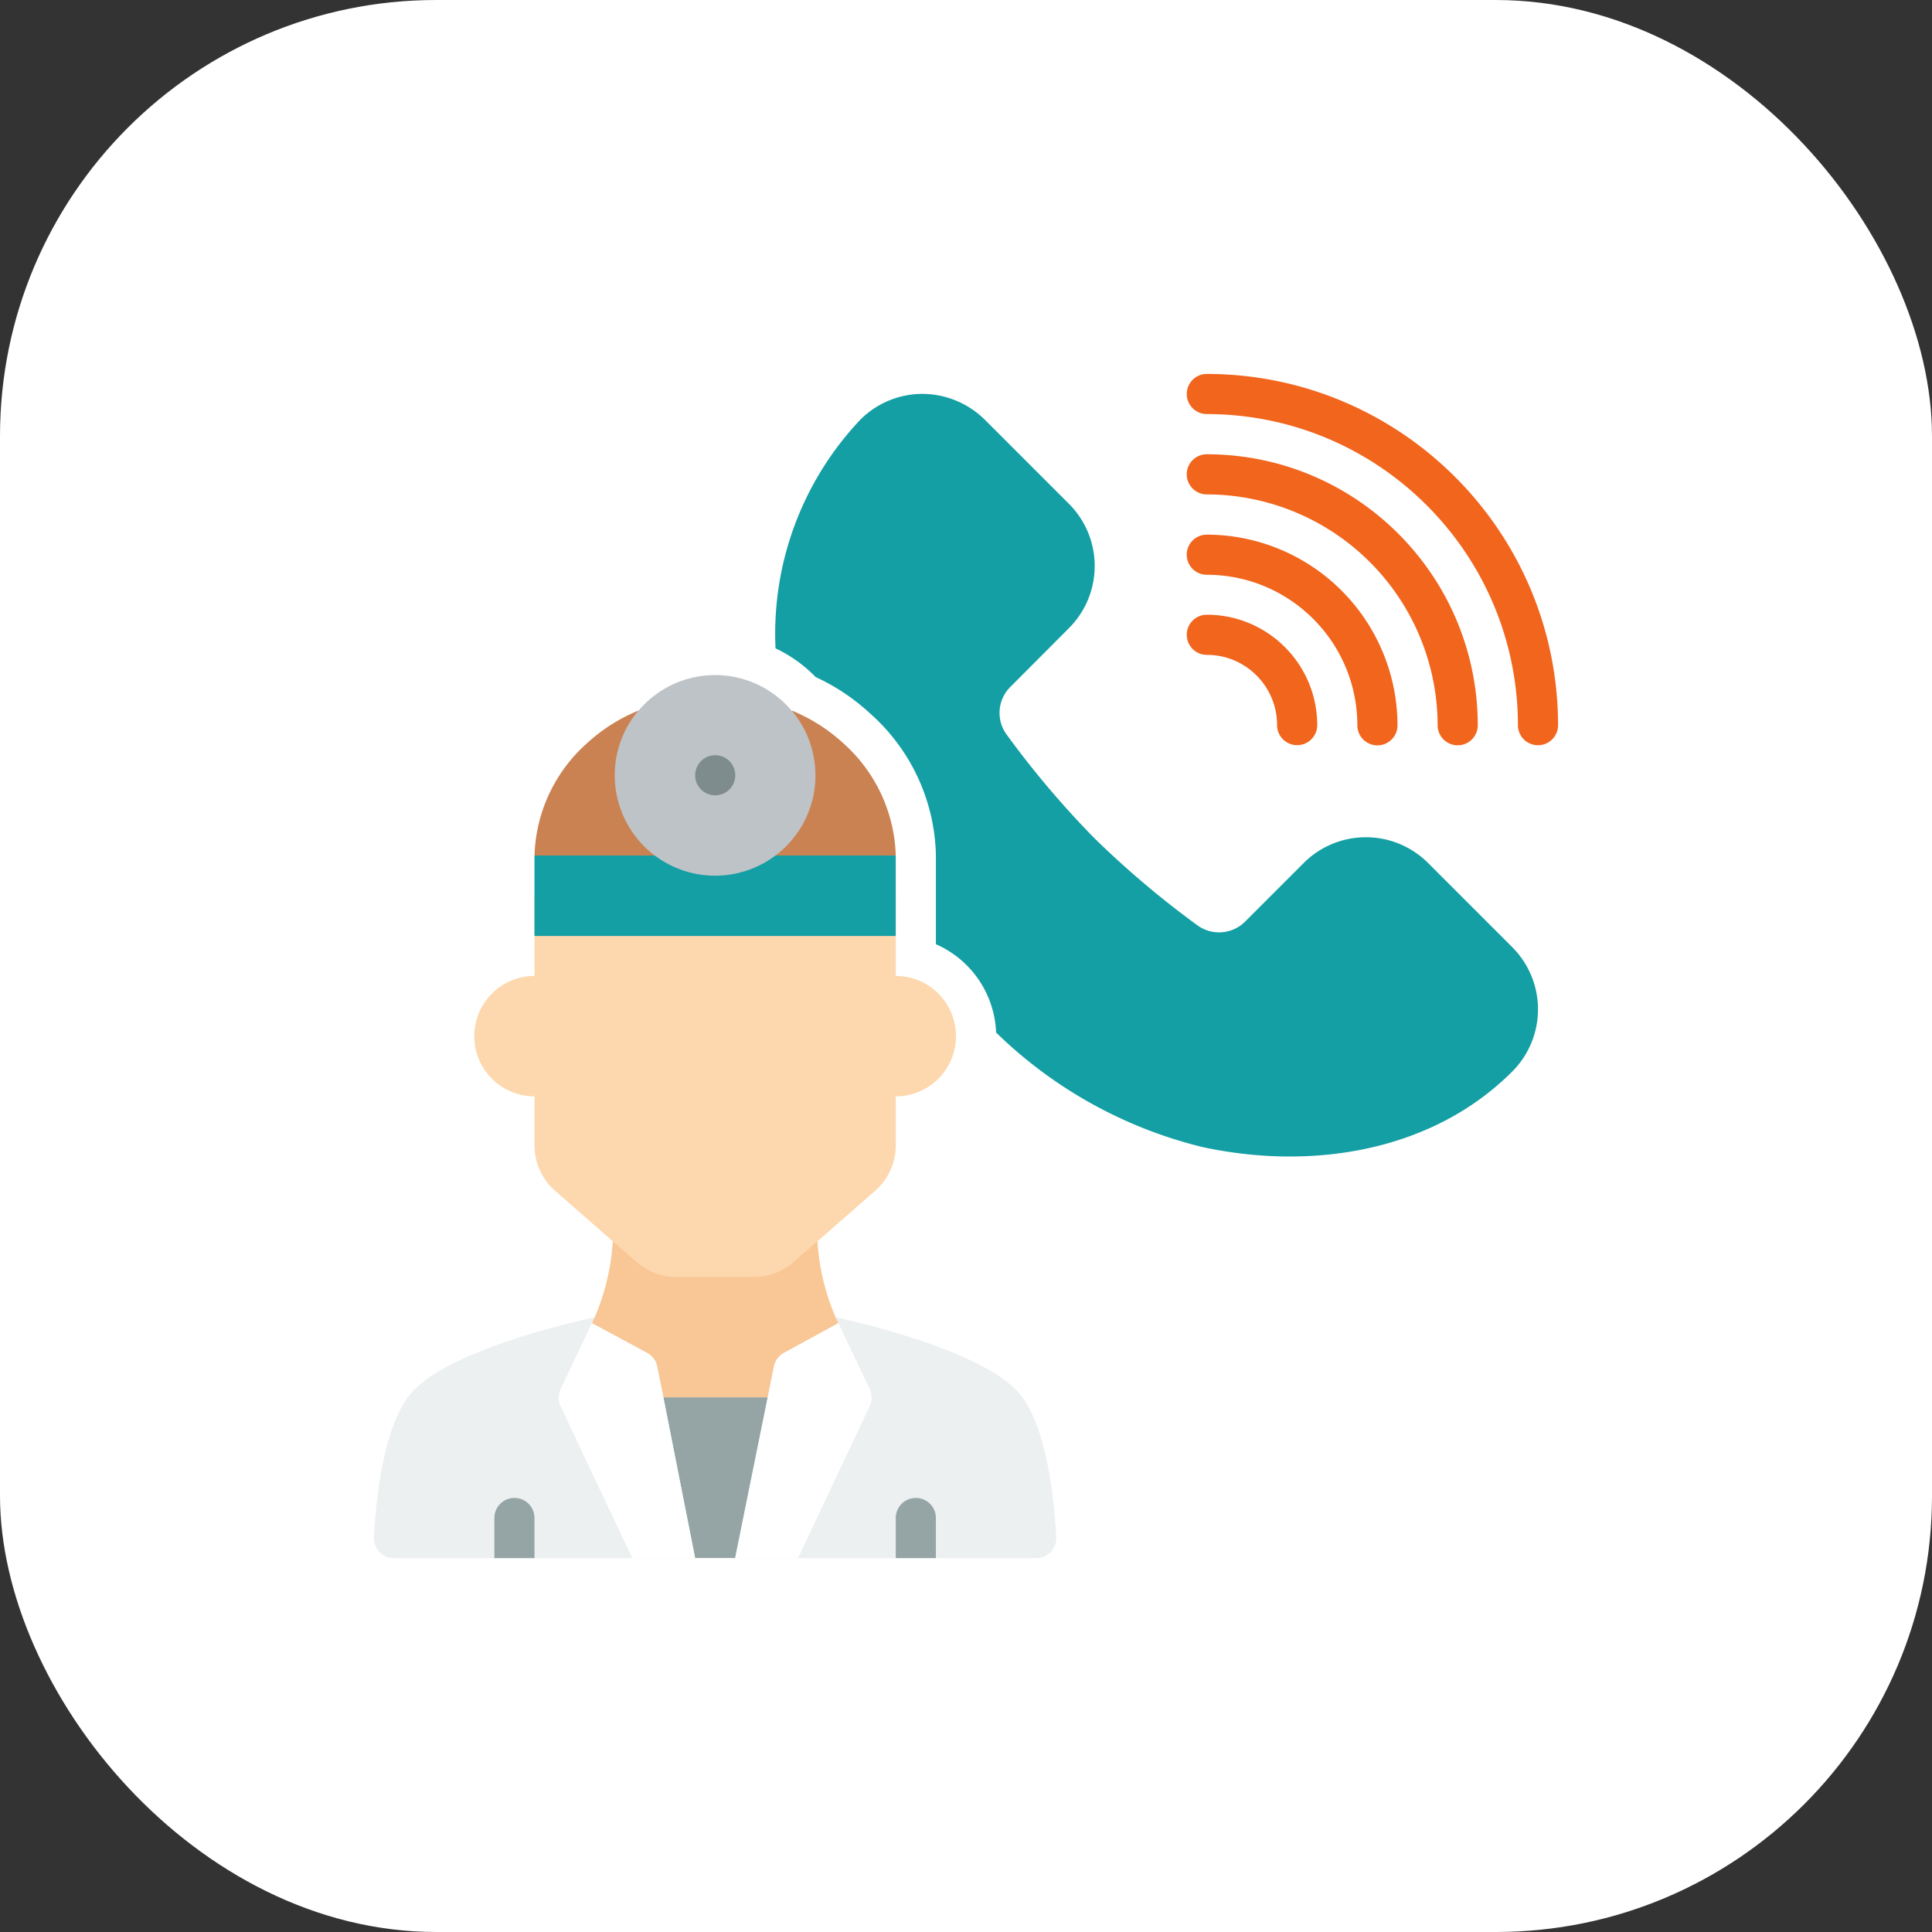
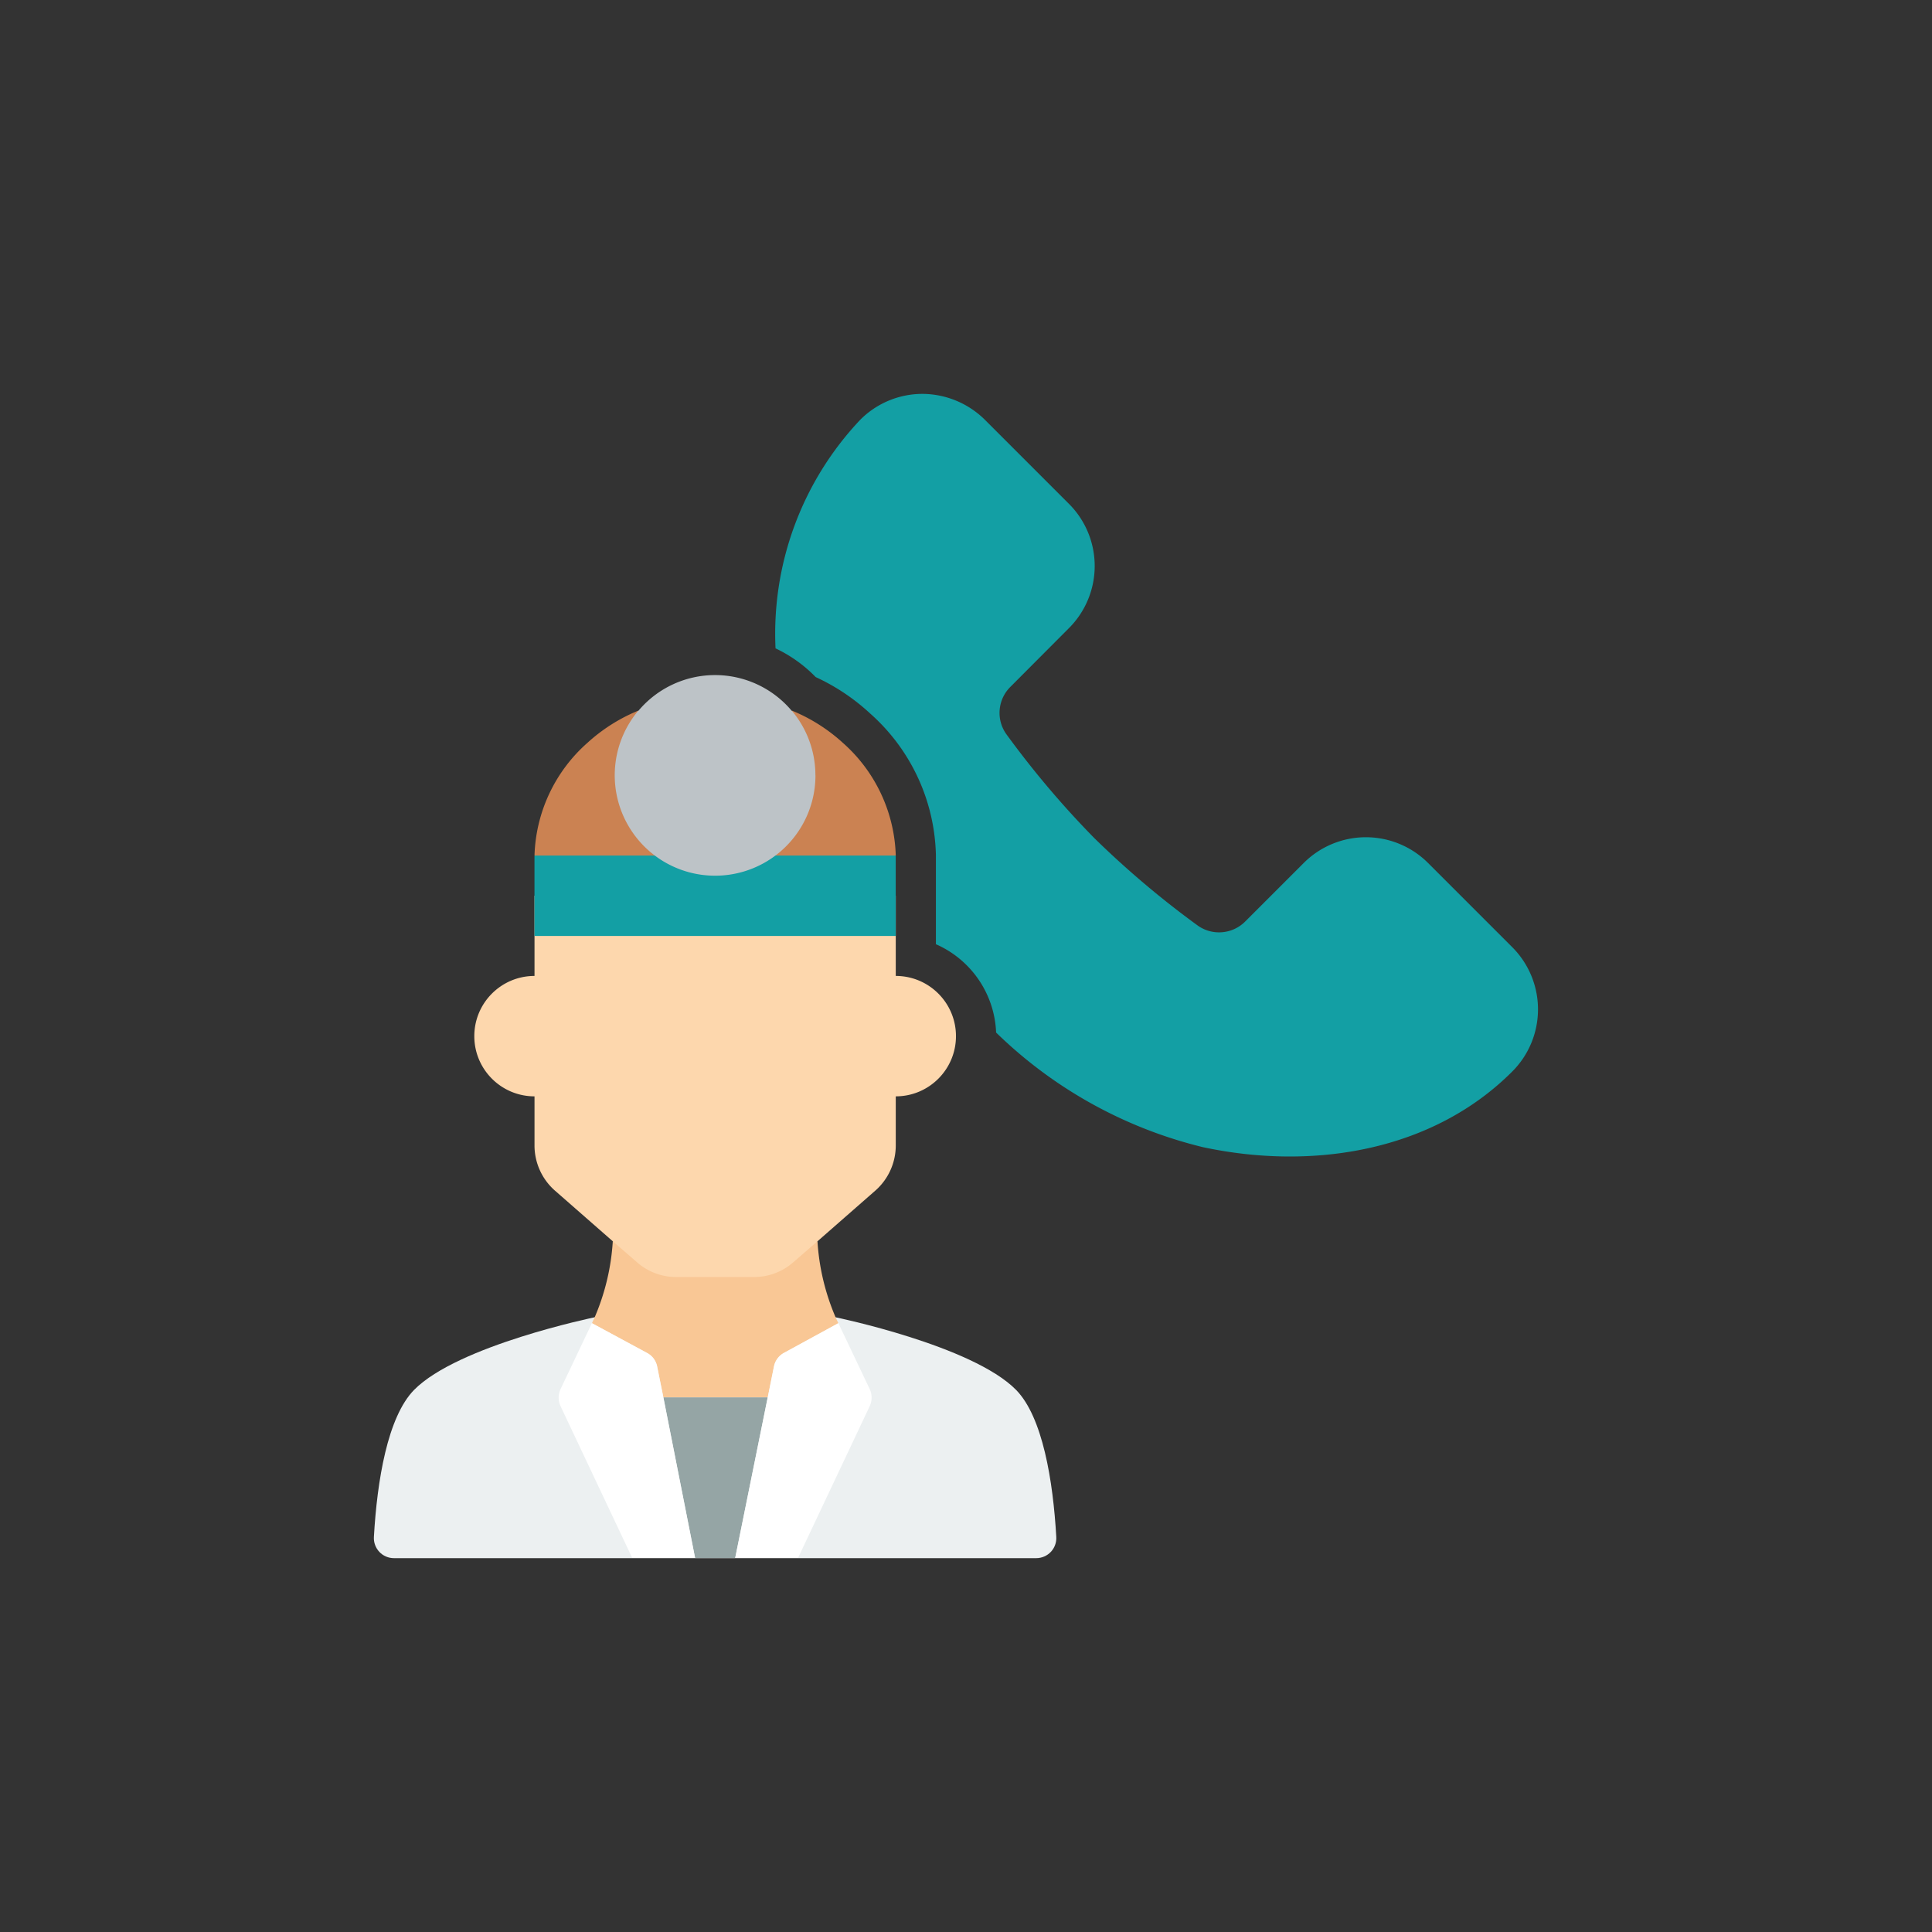
<svg xmlns="http://www.w3.org/2000/svg" width="62" height="62" fill="none">
  <rect width="100%" height="100%" fill="#333333" stroke="none" />
-   <rect width="62" height="62" rx="14" fill="#fff" />
  <g clip-path="url(#A)">
    <g fill="#f1651d">
-       <path d="M49.356 23.915c-.356.0-.644-.288-.644-.644-.006-5.511-4.472-9.977-9.983-9.983-.356.0-.644-.288-.644-.644s.288-.644.644-.644c6.222.008 11.264 5.049 11.271 11.271.0.356-.288.644-.644.644zm-2.577.002c-.356.0-.644-.288-.644-.644a7.42 7.42.0 0 0-7.407-7.407c-.356.0-.644-.288-.644-.644s.288-.644.644-.644c4.8.005 8.69 3.895 8.695 8.695.0.356-.288.644-.644.644zm-2.576.002c-.356.0-.644-.288-.644-.644-.003-2.667-2.164-4.828-4.831-4.83-.356.0-.644-.288-.644-.644s.288-.644.644-.644a6.13 6.13.0 0 1 6.119 6.119c0 .356-.288.644-.644.644zm-2.576-.006c-.356.0-.644-.288-.644-.644.0-1.245-1.009-2.254-2.254-2.254-.356.0-.644-.288-.644-.644s.288-.644.644-.644c1.956.002 3.54 1.587 3.542 3.542.0.356-.288.644-.644.644z" />
-     </g>
+       </g>
    <path d="M48.525 34.391c-2.544 2.544-6.376 3.182-9.925 2.422-2.501-.609-4.792-1.88-6.634-3.678a3.23 3.23.0 0 0-1.932-2.834v-2.879c-.045-1.737-.81-3.377-2.113-4.528a6.67 6.67.0 0 0-1.745-1.166c-.37-.382-.807-.694-1.288-.921a9.99 9.99.0 0 1 2.718-7.336 2.82 2.82.0 0 1 1.997-.831 2.87 2.87.0 0 1 2.003.831l2.692 2.692a2.82 2.82.0 0 1 0 4l-1.868 1.874c-.411.402-.471 1.042-.142 1.514.858 1.18 1.8 2.295 2.821 3.336a29.81 29.81.0 0 0 3.336 2.821c.471.328 1.108.271 1.514-.135l1.874-1.874a2.82 2.82.0 0 1 2-.831c.751.0 1.47.299 2 .831l2.692 2.692c.532.53.831 1.249.831 2a2.82 2.82.0 0 1-.831 2z" fill="#139fa4" />
    <path d="M19.084 42.273s-4.392.902-5.797 2.332c-.85.87-1.185 2.911-1.288 4.715-.011.177.052.351.174.481s.292.202.47.202h20.61c.178.0.348-.073.47-.202s.185-.303.174-.481c-.103-1.803-.438-3.845-1.288-4.715-1.404-1.43-5.797-2.332-5.797-2.332h-7.729z" fill="#ecf0f1" />
    <path d="M26.234 39.836c.051.839.248 1.662.58 2.435l.09.193-1.745.953c-.167.091-.285.252-.322.438l-.2.992h-3.349l-.2-.992a.63.63.0 0 0-.328-.438l-1.765-.953.09-.193c.332-.772.528-1.596.58-2.435h6.57z" fill="#f9c795" />
    <path d="M30.678 33.251c0 1.067-.865 1.932-1.932 1.932v1.578a1.93 1.93.0 0 1-.651 1.443l-1.861 1.63-.773.67a1.9 1.9.0 0 1-1.262.477H21.7a1.9 1.9.0 0 1-1.262-.477l-.773-.67-1.861-1.63a1.93 1.93.0 0 1-.651-1.443v-1.578c-1.067.0-1.932-.865-1.932-1.932s.865-1.932 1.932-1.932v-2.576h11.593v2.576c1.067.0 1.932.865 1.932 1.932z" fill="#fdd7ad" />
    <path d="M24.881 26.172l3.864 1.288v2.576H17.152V27.46l3.864-1.288h3.864z" fill="#139fa4" />
    <path d="M24.636 44.844l-1.043 5.152h-1.288l-1.018-5.152h3.349z" fill="#95a5a5" />
    <g fill="#fff">
      <path d="M27.909 45.127l-2.299 4.869h-2.016l1.043-5.152.2-.992a.64.64.0 0 1 .322-.438l1.745-.953.998 2.1a.65.65.0 0 1 .006.567zm-5.604 4.87h-2.016l-2.299-4.869a.65.65.0 0 1 .007-.567l.998-2.1 1.765.953a.63.63.0 0 1 .329.438l.2.992 1.018 5.152z" />
    </g>
    <g fill="#95a5a5">
-       <path d="M17.152 48.714v1.288h-1.288v-1.288c0-.356.288-.644.644-.644s.644.288.644.644zm12.882.0v1.288h-1.288v-1.288c0-.356.288-.644.644-.644s.644.288.644.644z" />
-     </g>
+       </g>
    <g fill="#cb8252">
      <path d="M21.017 27.455h-3.864a5.02 5.02.0 0 1 1.694-3.613 5.54 5.54.0 0 1 1.636-1.037l.535 4.65zm4.399-4.65a5.54 5.54.0 0 1 1.636 1.037 5.02 5.02.0 0 1 1.694 3.613h-3.864l.535-4.65z" />
    </g>
    <path d="M26.169 24.884a3.22 3.22.0 0 1-5.912 1.765 3.22 3.22.0 0 1 .224-3.839h.006c.611-.727 1.511-1.146 2.46-1.146s1.85.42 2.46 1.146h.006a3.21 3.21.0 0 1 .754 2.074z" fill="#bdc3c7" />
-     <path d="M22.952 25.523c.356.0.644-.288.644-.644s-.288-.644-.644-.644-.644.288-.644.644.288.644.644.644z" fill="#7f8c8d" />
  </g>
  <defs>
    <clipPath id="A">
      <path fill="#fff" transform="translate(12 12)" d="M0 0h38v38H0z" />
    </clipPath>
  </defs>
</svg>